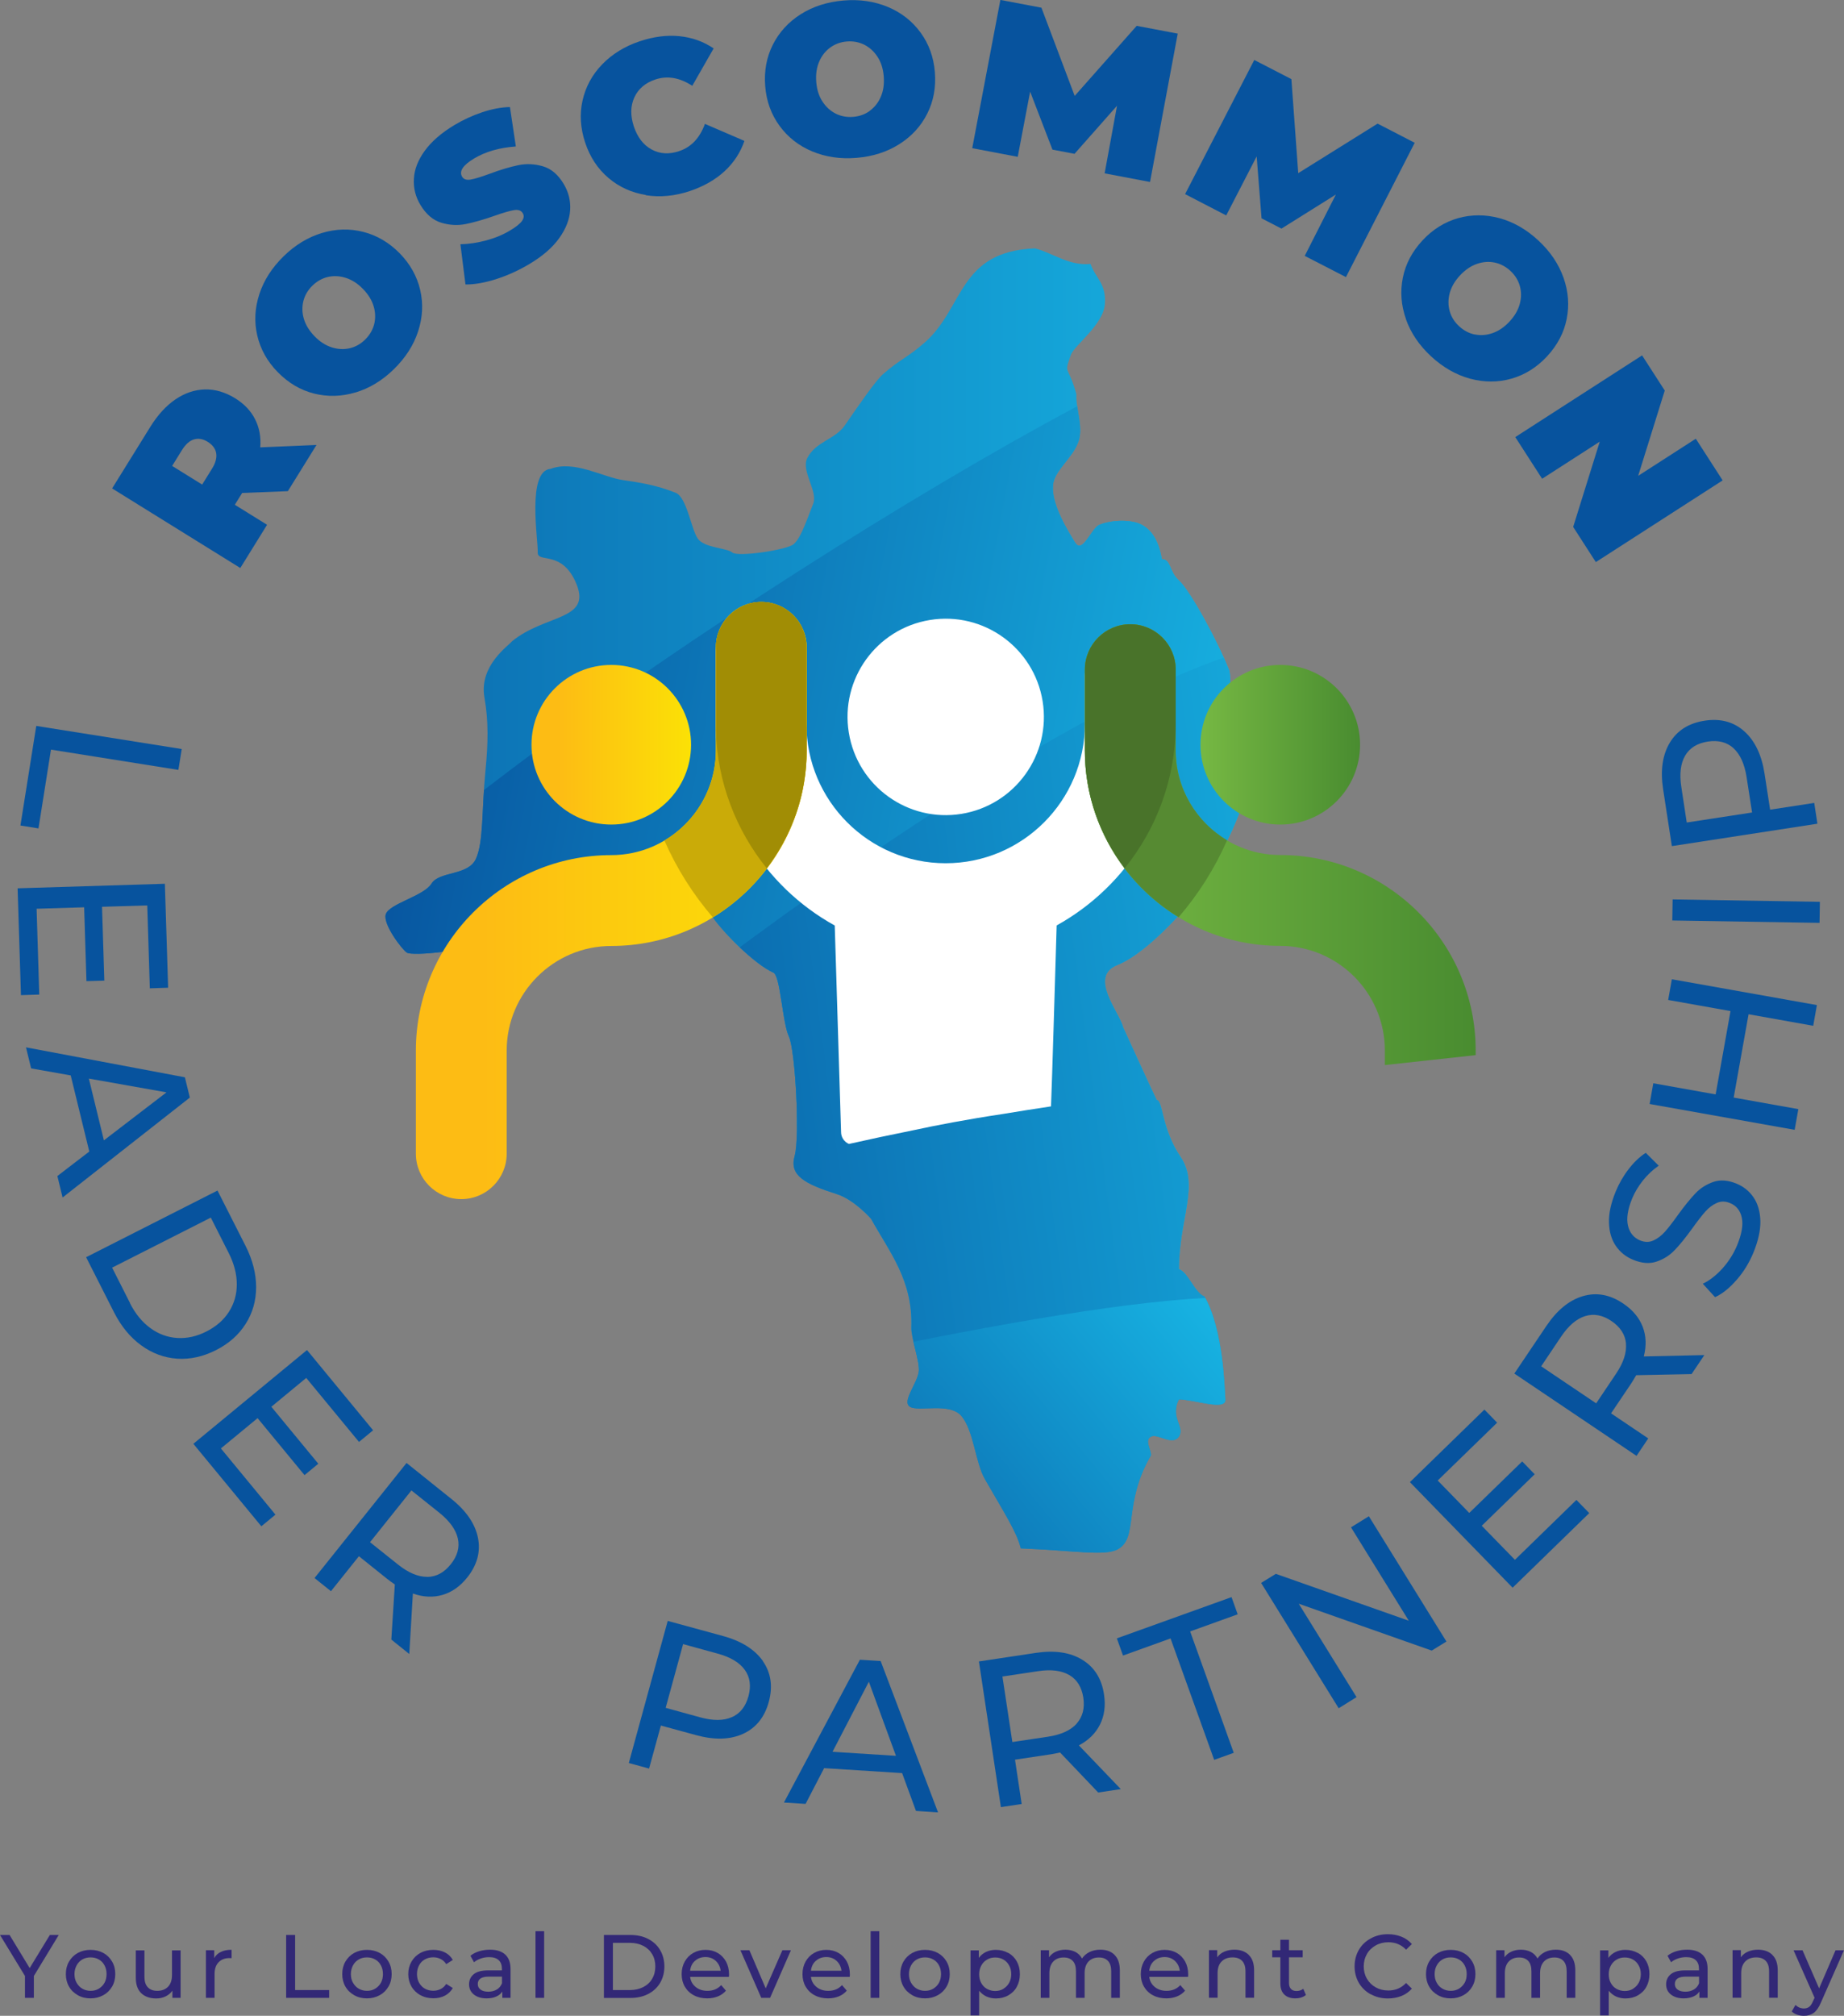
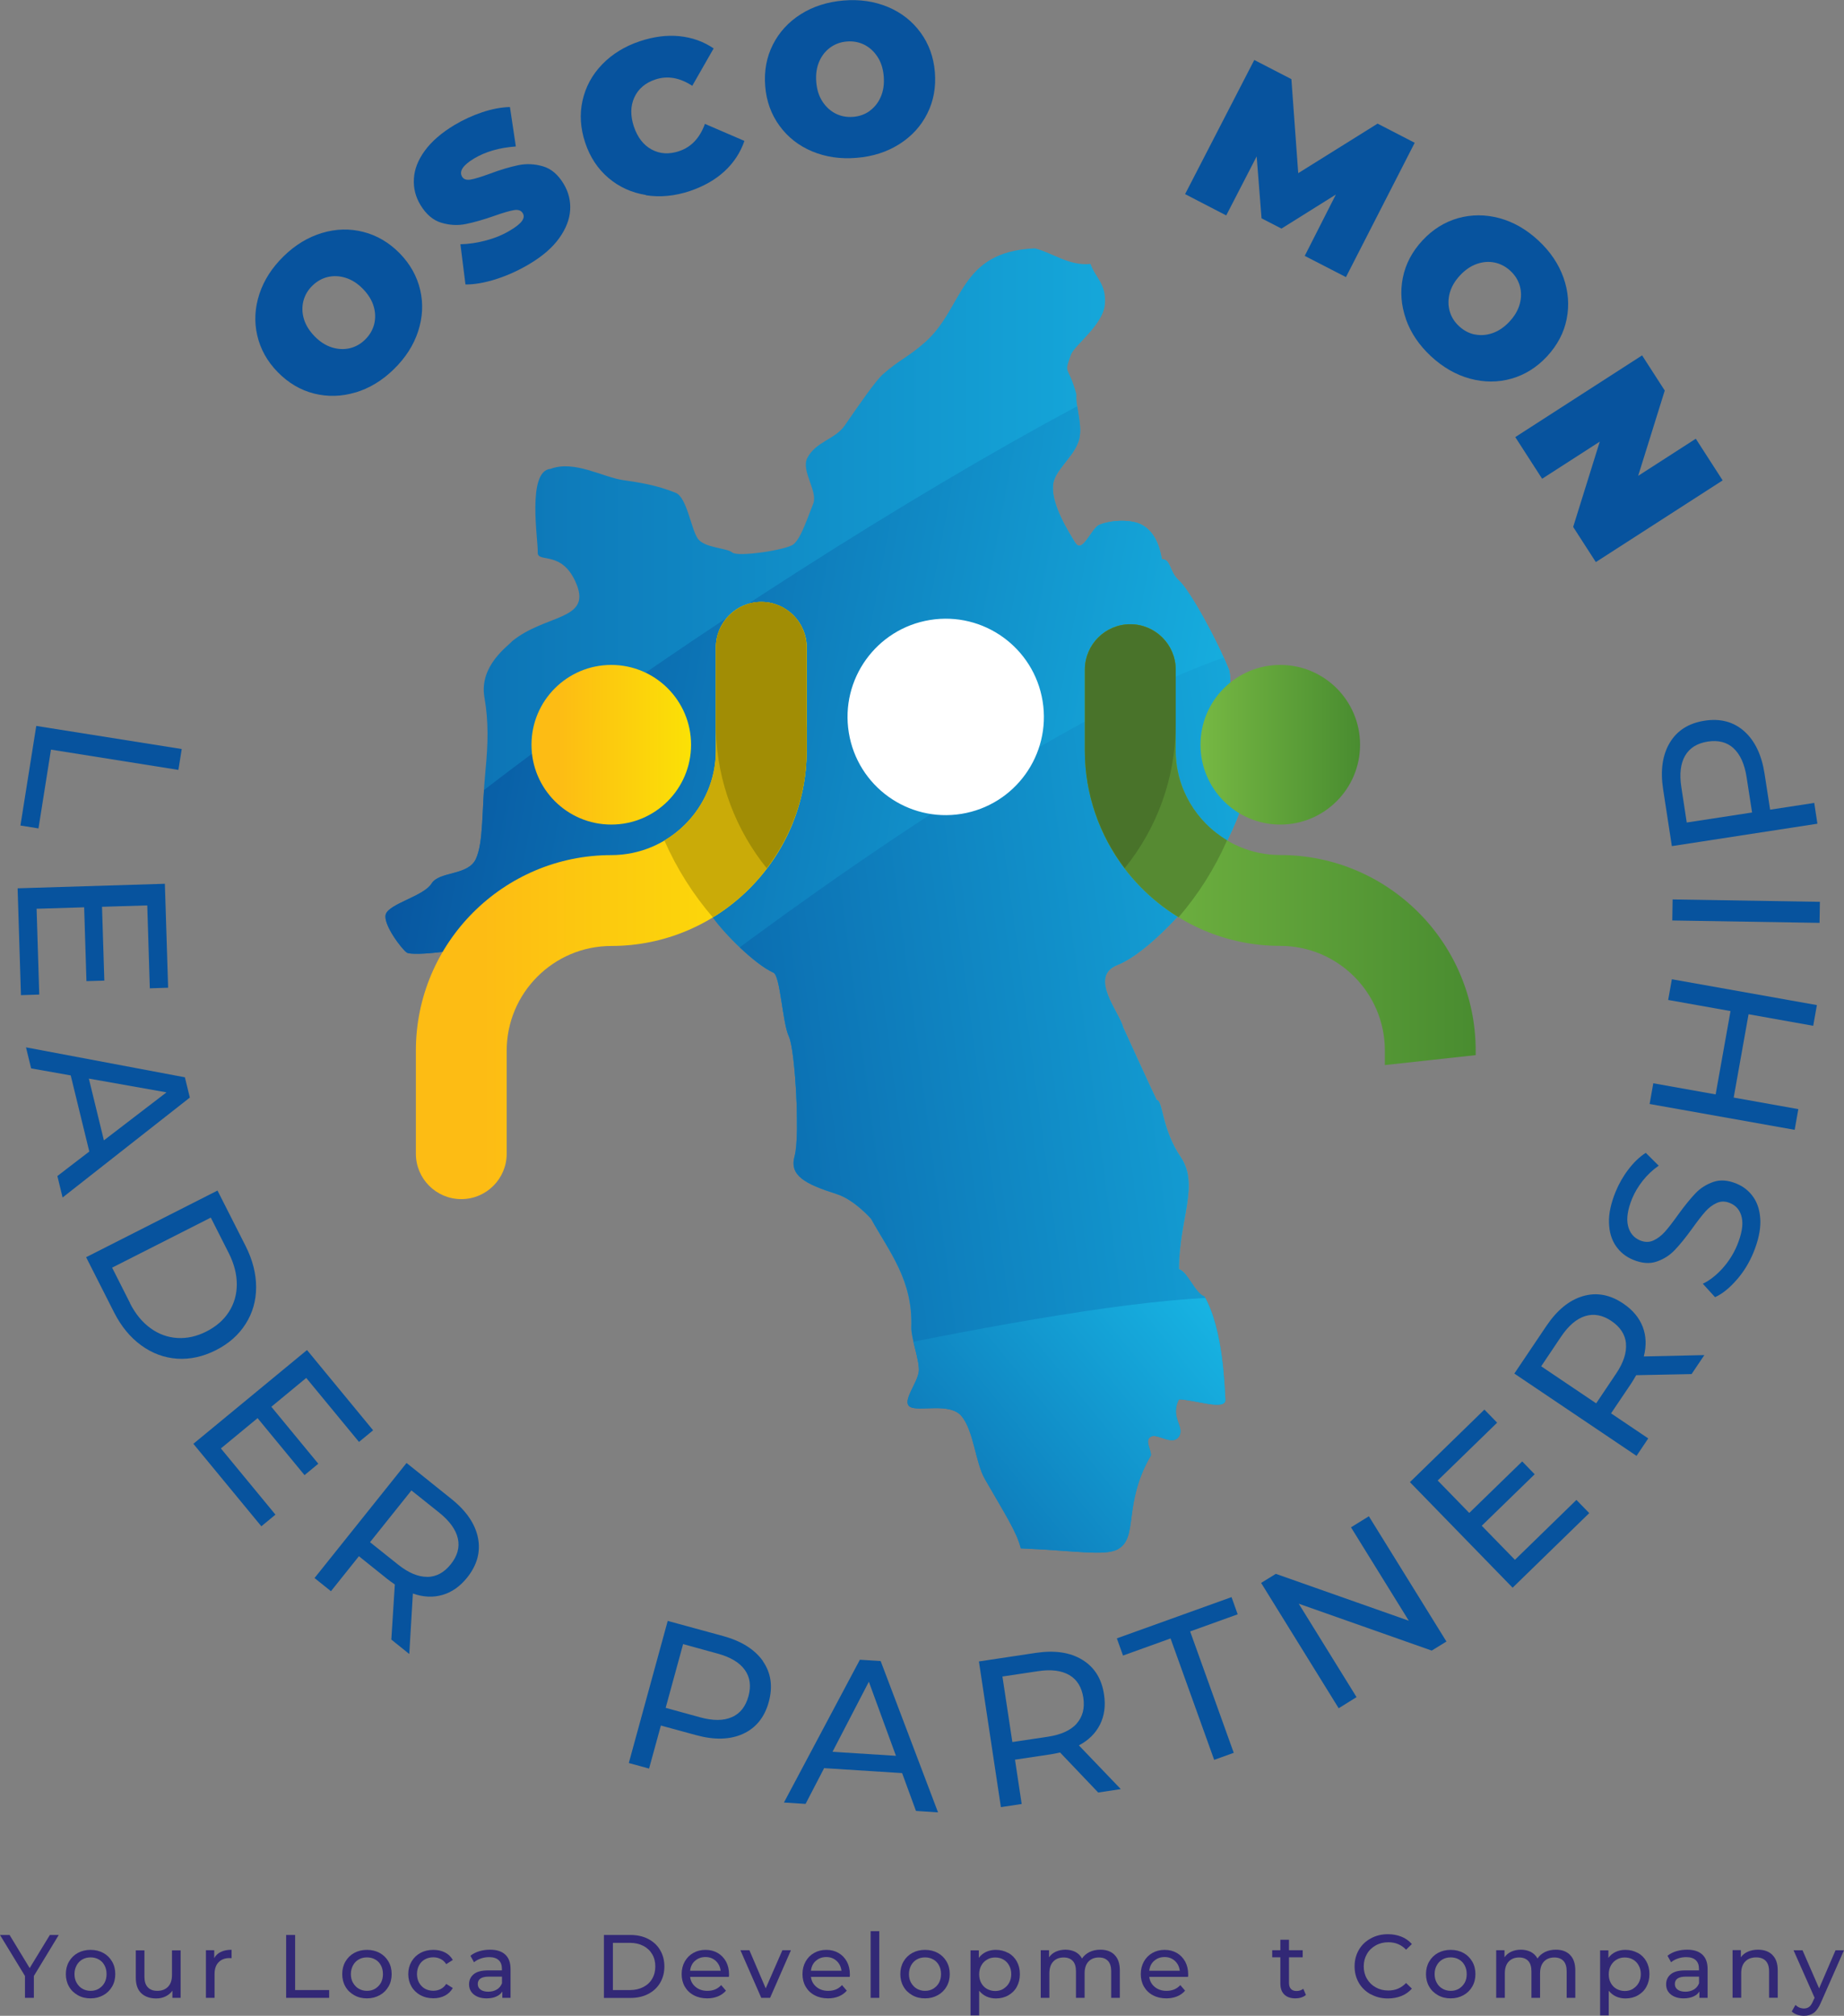
<svg xmlns="http://www.w3.org/2000/svg" xmlns:xlink="http://www.w3.org/1999/xlink" id="a" width="215.63" height="235.62" viewBox="0 0 215.63 235.62">
  <rect x="0" y="0" width="215.63" height="235.62" fill="#808080" stroke="none" />
  <defs>
    <clipPath id="b">
      <path d="m125.76,63.46c.8,1.32,1.9-1.77,2.79-2.12,1.57-.62,3.82-.62,4.97,0,1.15.63,1.98,1.85,2.34,4.02,1.09,0,.83,1.45,2.01,2.5,1.19,1.06,4.37,6.73,5.9,10.59.3,2.58-.19,3.98.11,6.56.19,1.66,2.64,2.92,3.25,4.61.71,1.96-1.25,2.81-2.08,5.07-1.17,3.19-2.88,6.22-4.67,9.16-.84,1.38-5.94,7.44-9.73,8.95-3.42,1.36.29,5.57.68,7.27,0,0,3.76,8.23,3.93,8.51.73,0,.56,3.38,2.8,6.66,2.23,3.28-.2,7.31-.2,13.11,1.09.36,1.9,2.81,2.98,3.17,2.22,3.91,2.35,10.65,2.45,12.05.11,1.4-3.63,0-5.44,0-1.07,2.15.76,3.22,0,4.35-.76,1.13-2.48-.42-3.26,0-.78.42,0,1.45,0,2.18-3.33,5.71-1.41,9.64-3.89,10.99-1.52.82-5.01.15-11.33-.11-.47-1.91-1.86-4.02-4.2-8.1-1.11-1.93-1.3-5.66-2.74-7.37-1.38-1.63-5.02-.46-6.02-1.08-1-.62.93-2.8,1.04-4.2.1-1.2-.92-3.83-.88-5.09.19-5.5-2.55-8.78-4.71-12.68,0,0-1.95-2.23-3.99-2.88-3.8-1.21-5.59-2.19-4.95-4.46s.08-12.4-.67-13.98-.99-7.08-1.8-7.45c-2.2-.99-5.78-4.59-7.11-6.49-.59-.84-13.58-5.44-15.1-4.55-.93.54-1.64,3.61-3.94,5.28-1.48,1.07-4.13.63-6.22,1.64-3.61,1.74-9.91,2.17-10.5,1.78-.59-.38-2.83-3.35-2.47-4.48.4-1.25,4.44-2.12,5.35-3.59.91-1.47,4.28-.9,5.19-2.89s.67-5.67,1.12-10.32c.31-3.15.37-5.77-.12-8.54-.66-3.73,2.83-6.06,3.22-6.57,3.86-3.16,9.23-2.44,7.57-6.62-1.66-4.18-4.63-2.44-4.56-3.79.07-1.35-1.31-9.53,1.51-9.75,2.76-1.04,6.11.97,8.43,1.31,2.04.3,3.91.58,6.19,1.49,1.31.52,1.81,4.25,2.59,5.36.78,1.1,3.39,1.07,4.03,1.62.64.56,6.42-.31,7.17-.97s1.22-1.94,2.3-4.75c.56-1.45-1.47-3.84-.69-5.34.99-1.92,3.25-2.15,4.38-3.8,1.74-2.53,3.61-5.23,4.46-5.98,2.01-1.76,2.89-1.95,4.9-3.72,4.61-4.06,3.9-10.63,12.88-10.99,2.12.55,3.97,2.07,6.49,1.82.58,1.65,1.87,2.3,1.68,4.71s-3.57,4.8-3.97,5.91c-.87,2.46-.35,1.01.64,4.61-.11,1.53.83,3.79.25,5.51-.67,1.97-2.87,3.4-2.99,5.17-.16,2.3,1.8,5.35,2.6,6.68Z" clip-rule="evenodd" fill="none" stroke-width="0" />
    </clipPath>
    <linearGradient id="c" x1="323.39" y1="742.26" x2="439.31" y2="846.55" gradientTransform="translate(-729.56 -261.01) rotate(-41.98)" gradientUnits="userSpaceOnUse">
      <stop offset="0" stop-color="#07539e" />
      <stop offset="1" stop-color="#19beea" />
    </linearGradient>
    <linearGradient id="d" x1="-586.69" y1="778.71" x2="-446.58" y2="822.59" gradientTransform="translate(417.06 -535.32) rotate(-6.61) scale(.77 .74) skewX(.97)" xlink:href="#c" />
    <linearGradient id="e" x1="-575.26" y1="853.97" x2="-423.28" y2="853.97" gradientTransform="translate(417.06 -535.32) rotate(-6.61) scale(.77 .74) skewX(.97)" xlink:href="#c" />
    <linearGradient id="f" x1="61.03" y1="401.3" x2="127.62" y2="366.93" gradientTransform="translate(-57.74 -183.18) rotate(-15.98) scale(.91 1) skewX(-2.41)" xlink:href="#c" />
    <linearGradient id="g" x1="62.15" y1="87.05" x2="80.8" y2="87.05" gradientUnits="userSpaceOnUse">
      <stop offset=".17" stop-color="#fdbc14" />
      <stop offset="1" stop-color="#fbe106" />
    </linearGradient>
    <linearGradient id="h" x1="48.63" y1="105.25" x2="94.33" y2="105.25" xlink:href="#g" />
    <linearGradient id="i" x1="140.38" y1="87.05" x2="159.04" y2="87.05" gradientUnits="userSpaceOnUse">
      <stop offset="0" stop-color="#76b843" />
      <stop offset="1" stop-color="#498c30" />
    </linearGradient>
    <linearGradient id="j" x1="126.86" y1="98.73" x2="172.56" y2="98.73" xlink:href="#i" />
  </defs>
  <g clip-path="url(#b)">
    <path d="m7.3,92.53C17.17,82.25,117.28,13.06,144.12,12.27c40.83-1.2,7.12,59.4-16.88,97.77-24,38.38-.71,25.05-29.97,21.99-29.26-3.05-63.5-15.18-63.5-15.18l-26.47-24.33Z" fill="url(#c)" stroke-width="0" />
    <path d="m39.63,107.22c17.56-19.45,89.84-65.4,107.55-68.96,30.65-6.15,2.53,107.19-10.76,112.57-32.16,13.02-62.95,17.16-80.22,2.9-17.27-14.26-12.11-20.03-12.11-20.03l-4.47-26.48Z" fill="url(#d)" stroke-width="0" />
    <path d="m58.34,133.7c5.12-6.4,83.27-68.69,100.69-57.78,26.5,16.59,13.62,95.4-18.54,108.41-32.16,13.01-34.21,7.92-51.48-6.34-17.27-14.26-30.67-44.29-30.67-44.29Z" fill="url(#e)" stroke-width="0" />
    <path d="m80.8,162.53c8.21-1.99,60.91-14.24,68.91-9.99,12.16,6.47-2.36,20.07-15.08,28.41-12.72,8.34-31.69,18.96-39.82,13.06-8.14-5.9-13.07-22.08-13.07-22.08l-.94-9.39Z" fill="url(#f)" stroke-width="0" />
  </g>
-   <path d="m28.31,57.63l-.85,1.37,3.77,2.34-3.13,5.05-14.99-9.3,4.48-7.22c.86-1.38,1.84-2.45,2.93-3.19,1.09-.74,2.24-1.13,3.44-1.16,1.2-.03,2.37.32,3.52,1.02,1.07.66,1.86,1.49,2.35,2.47.5.98.7,2.08.6,3.28l6.58-.28-3.35,5.4-5.35.21Zm-5.62-6.27c-.52.15-.99.57-1.42,1.26l-1.14,1.84,3.51,2.18,1.14-1.84c.43-.68.59-1.29.5-1.83-.09-.53-.42-.97-.98-1.32-.56-.35-1.09-.44-1.61-.29Z" fill="#07539e" stroke-width="0" />
  <path d="m41.56,45.87c-1.63.49-3.25.53-4.84.13s-3-1.24-4.24-2.5-2.03-2.7-2.4-4.3c-.37-1.6-.28-3.21.25-4.83s1.48-3.09,2.84-4.42c1.36-1.33,2.86-2.23,4.49-2.72,1.63-.49,3.25-.53,4.84-.12,1.59.41,3,1.24,4.24,2.5,1.23,1.26,2.03,2.7,2.4,4.3s.28,3.21-.25,4.83c-.53,1.62-1.48,3.09-2.84,4.42s-2.86,2.23-4.49,2.72Zm2.19-7.96c.17-.67.16-1.37-.05-2.09-.21-.72-.63-1.4-1.25-2.04s-1.29-1.07-2.01-1.3c-.72-.23-1.41-.26-2.09-.11-.68.16-1.28.5-1.81,1.01s-.88,1.11-1.06,1.79c-.17.68-.16,1.37.05,2.09.21.72.63,1.4,1.25,2.04.62.64,1.29,1.07,2.01,1.3.72.23,1.41.26,2.09.11.68-.16,1.28-.49,1.81-1.01.53-.52.88-1.11,1.06-1.79Z" fill="#07539e" stroke-width="0" />
  <path d="m58.04,32.62c-1.36.43-2.56.64-3.61.63l-.59-4.7c.97-.02,1.98-.17,3.02-.45s1.98-.67,2.8-1.17c.71-.42,1.17-.8,1.39-1.12.22-.32.25-.61.08-.89-.19-.32-.53-.44-1.02-.36s-1.25.3-2.27.66c-1.31.46-2.44.78-3.39.97-.95.19-1.9.13-2.86-.16-.96-.29-1.77-.99-2.43-2.08-.57-.95-.83-1.97-.76-3.07.06-1.1.49-2.19,1.28-3.27.79-1.08,1.94-2.08,3.45-2.99,1.04-.62,2.12-1.12,3.26-1.5,1.13-.38,2.21-.58,3.24-.61l.69,4.61c-1.93.14-3.56.61-4.89,1.41-1.31.79-1.77,1.5-1.39,2.13.18.3.51.41.99.33.48-.08,1.22-.31,2.21-.67,1.28-.48,2.4-.81,3.36-1.01s1.92-.15,2.89.13c.96.28,1.78.97,2.43,2.07.57.95.82,1.97.75,3.06-.07,1.09-.5,2.18-1.28,3.27s-1.93,2.09-3.45,3c-1.25.75-2.56,1.35-3.91,1.78Z" fill="#07539e" stroke-width="0" />
  <path d="m75.52,22.79c-1.67-.27-3.12-.93-4.37-1.99-1.25-1.06-2.16-2.44-2.72-4.12-.56-1.69-.67-3.33-.31-4.93.36-1.6,1.12-3.01,2.29-4.22,1.17-1.21,2.64-2.12,4.41-2.71,1.62-.54,3.17-.74,4.64-.59s2.8.62,3.99,1.43l-2.5,4.37c-1.47-.96-2.91-1.21-4.31-.74-1.18.39-2,1.09-2.46,2.09-.46,1-.48,2.13-.06,3.41.43,1.27,1.12,2.17,2.09,2.69.97.52,2.04.58,3.22.18,1.4-.47,2.4-1.53,3-3.18l4.62,1.99c-.47,1.36-1.24,2.54-2.32,3.54-1.08,1-2.44,1.77-4.06,2.32-1.77.59-3.49.75-5.15.49Z" fill="#07539e" stroke-width="0" />
  <path d="m94.96,17.69c-1.57-.66-2.84-1.66-3.81-2.99-.97-1.33-1.53-2.87-1.67-4.63-.14-1.76.15-3.37.89-4.84.74-1.47,1.83-2.66,3.27-3.57,1.44-.91,3.11-1.44,5-1.6s3.62.1,5.2.76c1.57.66,2.84,1.66,3.81,2.99.97,1.33,1.53,2.87,1.67,4.63.14,1.76-.15,3.37-.89,4.84-.74,1.47-1.83,2.66-3.27,3.57-1.44.91-3.11,1.45-5,1.6-1.89.16-3.62-.1-5.2-.76Zm6.75-4.74c.56-.41,1-.96,1.29-1.65.3-.69.41-1.48.34-2.37-.07-.89-.31-1.65-.72-2.28-.41-.63-.92-1.1-1.55-1.42-.62-.31-1.3-.44-2.04-.38s-1.39.3-1.95.71c-.56.41-1,.96-1.29,1.65-.3.69-.41,1.48-.34,2.37s.31,1.65.72,2.28c.41.63.92,1.1,1.55,1.42.62.31,1.3.44,2.04.38.74-.06,1.39-.29,1.95-.7Z" fill="#07539e" stroke-width="0" />
-   <path d="m129.17,20.27l1.45-7.91-4.97,5.62-2.58-.49-2.61-6.78-1.45,7.62-5.32-1.01,3.29-17.33,4.8.91,3.89,10.31,7.25-8.19,4.8.91-3.24,17.34-5.32-1.01Z" fill="#07539e" stroke-width="0" />
  <path d="m152.57,29.91l3.64-7.17-6.36,3.98-2.33-1.2-.57-7.24-3.56,6.9-4.81-2.49,8.09-15.68,4.34,2.24.8,10.99,9.28-5.79,4.34,2.24-8.04,15.7-4.82-2.48Z" fill="#07539e" stroke-width="0" />
  <path d="m164.41,37.3c-.57-1.61-.69-3.22-.37-4.83s1.09-3.06,2.29-4.36c1.2-1.29,2.59-2.16,4.17-2.61,1.58-.44,3.2-.44,4.84,0,1.65.45,3.16,1.32,4.55,2.61,1.39,1.29,2.37,2.74,2.94,4.35.57,1.61.69,3.22.37,4.83s-1.09,3.06-2.29,4.36c-1.2,1.29-2.59,2.16-4.17,2.61-1.58.45-3.2.44-4.84,0-1.65-.45-3.16-1.32-4.56-2.61-1.39-1.29-2.37-2.74-2.94-4.35Zm8.05,1.79c.68.14,1.38.09,2.09-.16.71-.25,1.37-.7,1.97-1.35.61-.65,1-1.34,1.2-2.07.19-.73.19-1.42,0-2.09-.19-.67-.56-1.26-1.1-1.76-.54-.5-1.16-.83-1.84-.97-.68-.14-1.38-.09-2.09.16-.71.25-1.37.7-1.97,1.35-.61.65-1,1.34-1.2,2.07-.19.73-.19,1.42,0,2.1s.56,1.26,1.1,1.76,1.15.83,1.84.97Z" fill="#07539e" stroke-width="0" />
  <path d="m201.44,56.15l-14.83,9.55-2.65-4.11,3.11-9.97-6.74,4.34-3.14-4.87,14.83-9.55,2.65,4.11-3.11,9.97,6.74-4.34,3.14,4.87Z" fill="#07539e" stroke-width="0" />
  <path d="m21.25,87.56l-.39,2.43-14.9-2.37-1.46,9.21-2.11-.34,1.85-11.64,17.01,2.7Z" fill="#07539e" stroke-width="0" />
  <path d="m4.59,116.25l-2.14.07-.39-12.49,17.22-.53.38,12.15-2.14.07-.3-9.69-5.29.16.27,8.63-2.09.06-.27-8.63-5.56.17.31,10.03Z" fill="#07539e" stroke-width="0" />
  <path d="m10.44,134.59l-2.17-8.89-4.63-.82-.6-2.46,18.58,3.5.58,2.37-14.88,11.68-.61-2.51,3.73-2.86Zm1.71-1.3l7.32-5.61-9.08-1.61,1.76,7.22Z" fill="#07539e" stroke-width="0" />
  <path d="m25.44,139.17l3.28,6.47c.82,1.62,1.23,3.23,1.23,4.81,0,1.58-.41,3.02-1.23,4.3-.81,1.28-1.97,2.31-3.48,3.07-1.51.76-3.02,1.09-4.53.99-1.52-.11-2.91-.62-4.2-1.56s-2.33-2.21-3.16-3.83l-3.28-6.47,15.36-7.79Zm-10.24,13.16c.63,1.24,1.43,2.21,2.39,2.91s2.01,1.08,3.14,1.15c1.13.07,2.27-.18,3.41-.76,1.14-.58,2.02-1.34,2.63-2.3.61-.95.92-2.02.92-3.21s-.31-2.4-.94-3.65l-2.1-4.15-11.54,5.85,2.1,4.15Z" fill="#07539e" stroke-width="0" />
  <path d="m32.21,177.04l-1.65,1.36-7.95-9.64,13.29-10.96,7.73,9.38-1.65,1.36-6.17-7.48-4.08,3.37,5.49,6.66-1.61,1.33-5.49-6.66-4.29,3.54,6.39,7.75Z" fill="#07539e" stroke-width="0" />
  <path d="m45.76,191.65l.41-6.45c-.38-.26-.67-.47-.88-.64l-3.32-2.66-3.27,4.09-1.92-1.54,10.76-13.45,5.24,4.2c1.74,1.39,2.78,2.91,3.11,4.54.33,1.63-.09,3.18-1.25,4.64-.83,1.04-1.79,1.72-2.89,2.04-1.1.32-2.25.27-3.47-.16l-.42,7.07-2.09-1.68Zm4.19-7.33c1.06-.01,1.98-.5,2.76-1.48.78-.97,1.06-1.98.83-3.01-.23-1.03-.95-2.03-2.16-3.01l-3.27-2.61-4.84,6.05,3.27,2.61c1.22.97,2.35,1.45,3.42,1.44Z" fill="#07539e" stroke-width="0" />
  <path d="m89.21,194.17c.95,1.37,1.18,2.95.69,4.75-.49,1.8-1.5,3.05-3.01,3.74-1.52.69-3.35.74-5.5.15l-4.11-1.12-1.38,5.03-2.37-.65,4.55-16.61,6.48,1.77c2.15.59,3.7,1.57,4.66,2.93Zm-3.63,6.54c.97-.42,1.61-1.24,1.94-2.44.33-1.2.19-2.23-.43-3.09-.62-.86-1.67-1.49-3.18-1.9l-4.03-1.11-2.04,7.45,4.03,1.11c1.5.41,2.74.41,3.7-.02Z" fill="#07539e" stroke-width="0" />
  <path d="m105.5,207.25l-9.13-.58-2.17,4.18-2.53-.16,8.88-16.69,2.43.15,6.71,17.69-2.58-.17-1.62-4.42Zm-.73-2.02l-3.17-8.66-4.25,8.19,7.42.47Z" fill="#07539e" stroke-width="0" />
  <path d="m128.42,209.52l-4.46-4.68c-.45.1-.8.17-1.06.21l-4.21.63.78,5.18-2.43.37-2.57-17.03,6.64-1c2.21-.33,4.02-.07,5.44.8,1.42.86,2.28,2.22,2.55,4.07.2,1.31.04,2.48-.47,3.5-.51,1.02-1.33,1.84-2.47,2.44l4.9,5.11-2.65.4Zm-2.53-8.05c.71-.79.97-1.8.79-3.03-.19-1.23-.73-2.12-1.64-2.65-.91-.53-2.14-.69-3.68-.45l-4.14.62,1.16,7.66,4.14-.62c1.54-.23,2.67-.74,3.38-1.53Z" fill="#07539e" stroke-width="0" />
  <path d="m136.88,191.51l-5.56,2-.72-2.01,13.41-4.82.72,2.01-5.56,2,5.1,14.19-2.29.82-5.1-14.19Z" fill="#07539e" stroke-width="0" />
  <path d="m160.07,177.23l9.07,14.64-1.72,1.06-15.55-5.48,6.76,10.92-2.09,1.3-9.07-14.65,1.72-1.06,15.55,5.48-6.76-10.92,2.09-1.29Z" fill="#07539e" stroke-width="0" />
  <path d="m184.35,175.33l1.49,1.53-8.96,8.72-12.01-12.34,8.71-8.48,1.49,1.53-6.95,6.76,3.69,3.79,6.19-6.02,1.46,1.5-6.19,6.02,3.88,3.98,7.19-7Z" fill="#07539e" stroke-width="0" />
  <path d="m197.79,160.61l-6.46.13c-.23.4-.42.71-.56.93l-2.38,3.53,4.35,2.93-1.37,2.04-14.29-9.62,3.75-5.57c1.25-1.85,2.67-3.01,4.27-3.48,1.6-.47,3.17-.18,4.72.87,1.1.74,1.86,1.65,2.27,2.71.41,1.07.45,2.22.13,3.47l7.08-.16-1.5,2.23Zm-7.65-3.57c-.1-1.06-.67-1.93-1.7-2.63s-2.06-.89-3.07-.58c-1.01.31-1.95,1.11-2.82,2.4l-2.33,3.47,6.43,4.33,2.33-3.47c.87-1.29,1.25-2.47,1.15-3.52Z" fill="#07539e" stroke-width="0" />
  <path d="m203.08,149.59c-.83.96-1.67,1.64-2.53,2.03l-1.43-1.57c.8-.38,1.56-.98,2.29-1.78.73-.81,1.3-1.71,1.72-2.71.54-1.32.73-2.4.55-3.23-.18-.84-.64-1.41-1.38-1.71-.55-.23-1.06-.23-1.55-.01s-.93.55-1.33,1c-.4.45-.91,1.1-1.53,1.97-.78,1.08-1.47,1.93-2.06,2.54-.59.62-1.29,1.06-2.11,1.34-.81.28-1.73.21-2.75-.21-.85-.35-1.52-.89-2.02-1.62-.5-.73-.77-1.63-.8-2.71-.04-1.08.23-2.29.78-3.64.39-.94.89-1.82,1.51-2.62.62-.81,1.29-1.45,2.01-1.91l1.51,1.5c-.7.49-1.32,1.07-1.85,1.74s-.95,1.37-1.25,2.09c-.53,1.29-.69,2.35-.49,3.19.2.84.68,1.41,1.42,1.72.55.22,1.06.23,1.56,0s.94-.57,1.35-1.03.91-1.11,1.51-1.95c.78-1.08,1.47-1.92,2.05-2.53s1.29-1.05,2.09-1.33c.81-.28,1.71-.21,2.71.2.83.34,1.5.88,2,1.62.5.74.76,1.65.79,2.75.02,1.09-.25,2.31-.8,3.66-.49,1.2-1.15,2.28-1.99,3.24Z" fill="#07539e" stroke-width="0" />
  <path d="m195.5,114.46l16.96,3.02-.43,2.42-7.56-1.35-1.74,9.74,7.56,1.35-.43,2.42-16.96-3.02.43-2.42,7.29,1.3,1.74-9.74-7.29-1.3.43-2.42Z" fill="#07539e" stroke-width="0" />
  <path d="m195.55,107.59l.04-2.46,17.22.28-.04,2.46-17.22-.28Z" fill="#07539e" stroke-width="0" />
  <path d="m195.26,86.81c.86-1.43,2.21-2.28,4.06-2.57s3.4.13,4.64,1.23,2.04,2.76,2.38,4.96l.65,4.21,5.16-.79.37,2.43-17.02,2.62-1.02-6.64c-.34-2.2-.08-4.02.78-5.45Zm7.46.65c-.78-.71-1.79-.97-3.02-.78-1.23.19-2.12.74-2.65,1.65-.53.91-.68,2.14-.44,3.68l.63,4.13,7.64-1.17-.64-4.13c-.24-1.54-.75-2.67-1.53-3.38Z" fill="#07539e" stroke-width="0" />
  <path d="m3.96,230.98v2.54h-1.04v-2.56l-2.92-4.79h1.12l2.35,3.87,2.36-3.87h1.04l-2.92,4.81Z" fill="#322876" stroke-width="0" />
  <path d="m9.1,233.21c-.44-.25-.79-.58-1.03-1.01-.25-.43-.37-.92-.37-1.46s.12-1.03.37-1.46c.25-.43.59-.77,1.03-1.01.44-.24.94-.36,1.49-.36s1.05.12,1.49.36c.44.24.78.58,1.03,1.01s.37.92.37,1.46-.12,1.03-.37,1.46c-.25.43-.59.77-1.03,1.01s-.93.37-1.49.37-1.05-.12-1.49-.37Zm2.45-.76c.28-.17.51-.4.67-.69s.24-.64.24-1.02-.08-.73-.24-1.02c-.16-.3-.38-.53-.67-.69-.28-.16-.6-.24-.96-.24s-.68.08-.96.24c-.28.16-.51.39-.67.69-.16.3-.25.64-.25,1.02s.08.73.25,1.02.39.53.67.69c.28.16.6.25.96.25s.68-.08.96-.25Z" fill="#322876" stroke-width="0" />
  <path d="m21.12,227.95v5.57h-.96v-.84c-.2.29-.47.51-.8.67-.33.16-.69.24-1.09.24-.74,0-1.33-.21-1.75-.61-.43-.41-.64-1.01-.64-1.81v-3.2h1.01v3.09c0,.54.13.95.39,1.22.26.28.63.42,1.11.42.53,0,.95-.16,1.26-.48.31-.32.46-.78.46-1.37v-2.88h1.01Z" fill="#322876" stroke-width="0" />
  <path d="m25.83,228.15c.34-.17.76-.25,1.25-.25v.98c-.06,0-.13-.01-.23-.01-.55,0-.97.16-1.29.49s-.47.79-.47,1.39v2.77h-1.01v-5.57h.97v.93c.17-.32.43-.57.78-.73Z" fill="#322876" stroke-width="0" />
  <path d="m33.46,226.17h1.05v6.44h3.98v.91h-5.03v-7.35Z" fill="#322876" stroke-width="0" />
  <path d="m41.42,233.21c-.44-.25-.79-.58-1.03-1.01-.25-.43-.37-.92-.37-1.46s.12-1.03.37-1.46c.25-.43.59-.77,1.03-1.01.44-.24.94-.36,1.49-.36s1.05.12,1.49.36c.44.24.78.58,1.03,1.01s.37.92.37,1.46-.12,1.03-.37,1.46c-.25.43-.59.77-1.03,1.01s-.93.37-1.49.37-1.05-.12-1.49-.37Zm2.45-.76c.28-.17.51-.4.67-.69s.24-.64.24-1.02-.08-.73-.24-1.02c-.16-.3-.38-.53-.67-.69-.28-.16-.6-.24-.96-.24s-.68.08-.96.24c-.28.16-.51.39-.67.69-.16.3-.25.64-.25,1.02s.08.73.25,1.02.39.53.67.69c.28.16.6.25.96.25s.68-.08.96-.25Z" fill="#322876" stroke-width="0" />
  <path d="m49.16,233.21c-.44-.25-.79-.58-1.04-1.01-.25-.43-.38-.92-.38-1.46s.13-1.03.38-1.46.6-.77,1.04-1.01c.44-.24.95-.36,1.52-.36.5,0,.95.1,1.35.3.4.2.7.5.92.88l-.77.49c-.17-.27-.39-.47-.65-.6s-.55-.2-.86-.2c-.36,0-.69.08-.98.24s-.52.39-.68.69c-.16.3-.25.64-.25,1.02s.08.74.25,1.03.39.53.68.69.62.24.98.24c.31,0,.6-.07.86-.2s.48-.33.65-.6l.77.48c-.22.38-.52.68-.92.89-.4.21-.85.31-1.35.31-.57,0-1.07-.12-1.52-.37Z" fill="#322876" stroke-width="0" />
  <path d="m59.09,228.47c.41.38.61.94.61,1.69v3.36h-.96v-.74c-.17.26-.41.46-.72.59-.31.14-.68.21-1.11.21-.62,0-1.12-.15-1.5-.45-.37-.3-.56-.7-.56-1.19s.18-.88.54-1.18c.36-.3.92-.45,1.7-.45h1.6v-.2c0-.43-.13-.77-.38-1-.25-.23-.62-.35-1.11-.35-.33,0-.65.05-.97.16s-.58.25-.8.44l-.42-.76c.29-.23.63-.41,1.03-.53s.82-.18,1.27-.18c.77,0,1.36.19,1.77.57Zm-1,4.08c.28-.17.48-.41.61-.73v-.78h-1.55c-.85,0-1.28.29-1.28.86,0,.28.11.5.33.66.22.16.52.24.9.24s.72-.09,1-.26Z" fill="#322876" stroke-width="0" />
-   <path d="m62.62,225.73h1.01v7.79h-1.01v-7.79Z" fill="#322876" stroke-width="0" />
  <path d="m70.62,226.17h3.1c.78,0,1.47.15,2.07.46.6.31,1.07.74,1.4,1.3.33.56.5,1.2.5,1.92s-.17,1.36-.5,1.92c-.33.56-.8.99-1.4,1.3s-1.29.46-2.07.46h-3.1v-7.35Zm3.03,6.44c.59,0,1.12-.12,1.57-.35.45-.23.8-.55,1.04-.97.25-.42.37-.9.37-1.44s-.12-1.03-.37-1.44c-.25-.42-.59-.74-1.04-.97-.45-.23-.97-.35-1.57-.35h-1.98v5.52h1.98Z" fill="#322876" stroke-width="0" />
  <path d="m85.21,231.07h-4.51c.06.49.28.88.65,1.18.37.3.82.45,1.37.45.67,0,1.2-.22,1.61-.67l.56.65c-.25.29-.57.52-.94.67-.38.15-.79.23-1.25.23-.59,0-1.11-.12-1.56-.36-.46-.24-.81-.58-1.06-1.01-.25-.43-.37-.92-.37-1.47s.12-1.03.36-1.46c.24-.43.57-.77,1-1.01.42-.24.9-.36,1.43-.36s1.01.12,1.42.36c.42.24.74.58.98,1.01.23.43.35.93.35,1.49,0,.08,0,.18-.02.3Zm-3.94-1.88c-.33.29-.52.68-.57,1.16h3.57c-.06-.47-.25-.85-.57-1.15-.33-.3-.73-.45-1.21-.45s-.89.15-1.21.44Z" fill="#322876" stroke-width="0" />
  <path d="m92.49,227.95l-2.44,5.57h-1.03l-2.44-5.57h1.05l1.91,4.46,1.95-4.46h.99Z" fill="#322876" stroke-width="0" />
  <path d="m99.34,231.07h-4.51c.06.49.28.88.65,1.18.37.3.82.45,1.37.45.67,0,1.2-.22,1.61-.67l.56.65c-.25.29-.57.52-.94.67-.38.15-.79.23-1.25.23-.59,0-1.11-.12-1.56-.36-.46-.24-.81-.58-1.06-1.01-.25-.43-.37-.92-.37-1.47s.12-1.03.36-1.46c.24-.43.57-.77,1-1.01.42-.24.9-.36,1.43-.36s1.01.12,1.42.36c.42.24.74.58.98,1.01.23.43.35.93.35,1.49,0,.08,0,.18-.02.3Zm-3.94-1.88c-.33.29-.52.68-.57,1.16h3.57c-.06-.47-.25-.85-.57-1.15-.33-.3-.73-.45-1.21-.45s-.89.15-1.21.44Z" fill="#322876" stroke-width="0" />
  <path d="m101.81,225.73h1.01v7.79h-1.01v-7.79Z" fill="#322876" stroke-width="0" />
  <path d="m106.68,233.21c-.44-.25-.79-.58-1.03-1.01-.25-.43-.37-.92-.37-1.46s.12-1.03.37-1.46c.25-.43.59-.77,1.03-1.01.44-.24.94-.36,1.49-.36s1.05.12,1.49.36c.44.24.78.58,1.03,1.01.25.43.37.92.37,1.46s-.12,1.03-.37,1.46c-.25.43-.59.77-1.03,1.01s-.93.37-1.49.37-1.05-.12-1.49-.37Zm2.45-.76c.28-.17.51-.4.67-.69s.24-.64.24-1.02-.08-.73-.24-1.02c-.16-.3-.38-.53-.67-.69s-.6-.24-.96-.24-.68.08-.96.24c-.28.16-.51.39-.67.69-.16.3-.25.64-.25,1.02s.08.73.25,1.02.39.53.67.69c.28.16.6.25.96.25s.68-.08.96-.25Z" fill="#322876" stroke-width="0" />
  <path d="m117.9,228.26c.43.24.76.57,1,1s.36.92.36,1.48-.12,1.05-.36,1.49-.58.76-1,1-.91.36-1.45.36c-.4,0-.76-.08-1.1-.23-.33-.15-.61-.38-.85-.67v2.88h-1.01v-7.6h.97v.88c.22-.31.51-.54.85-.7.34-.16.72-.24,1.13-.24.54,0,1.02.12,1.45.36Zm-.57,4.2c.28-.17.51-.4.67-.69.17-.3.25-.64.25-1.02s-.08-.73-.25-1.02c-.16-.3-.39-.53-.67-.69-.28-.16-.6-.24-.96-.24s-.67.08-.95.25c-.28.16-.51.39-.67.69-.16.29-.25.63-.25,1.02s.08.73.24,1.02.38.53.67.69c.29.16.61.25.96.25s.68-.08.96-.25Z" fill="#322876" stroke-width="0" />
  <path d="m130.34,228.51c.41.41.61,1.01.61,1.81v3.2h-1.01v-3.09c0-.54-.12-.95-.37-1.22-.25-.27-.6-.41-1.07-.41-.51,0-.92.16-1.22.48-.3.32-.45.78-.45,1.37v2.87h-1.01v-3.09c0-.54-.12-.95-.37-1.22-.25-.27-.6-.41-1.07-.41-.51,0-.92.16-1.22.48-.3.32-.45.78-.45,1.37v2.87h-1.01v-5.57h.97v.83c.2-.29.47-.51.8-.66.33-.15.7-.23,1.12-.23s.82.09,1.16.26c.34.18.59.43.78.77.21-.32.5-.57.88-.76.38-.18.8-.27,1.27-.27.7,0,1.25.2,1.66.61Z" fill="#322876" stroke-width="0" />
  <path d="m138.9,231.07h-4.51c.06.49.28.88.65,1.18.37.3.82.45,1.37.45.67,0,1.2-.22,1.61-.67l.56.65c-.25.29-.57.52-.94.67-.38.15-.79.23-1.25.23-.59,0-1.11-.12-1.56-.36-.46-.24-.81-.58-1.06-1.01-.25-.43-.37-.92-.37-1.47s.12-1.03.36-1.46c.24-.43.57-.77,1-1.01.42-.24.9-.36,1.43-.36s1.01.12,1.42.36c.42.24.74.58.98,1.01.23.43.35.93.35,1.49,0,.08,0,.18-.02.3Zm-3.94-1.88c-.33.29-.52.68-.57,1.16h3.57c-.06-.47-.25-.85-.57-1.15-.33-.3-.73-.45-1.21-.45s-.89.15-1.21.44Z" fill="#322876" stroke-width="0" />
-   <path d="m146.03,228.51c.42.41.62,1.01.62,1.8v3.2h-1.01v-3.09c0-.54-.13-.95-.39-1.22-.26-.27-.63-.41-1.11-.41-.55,0-.98.16-1.29.48-.32.32-.47.78-.47,1.37v2.87h-1.01v-5.57h.97v.84c.2-.29.48-.51.82-.66.35-.15.74-.23,1.18-.23.71,0,1.27.2,1.69.61Z" fill="#322876" stroke-width="0" />
  <path d="m152.7,233.19c-.15.13-.33.22-.55.29s-.44.1-.67.1c-.56,0-.99-.15-1.3-.45-.31-.3-.46-.73-.46-1.29v-3.06h-.95v-.83h.95v-1.22h1.01v1.22h1.6v.83h-1.6v3.01c0,.3.08.53.23.69s.37.24.65.24c.31,0,.57-.09.79-.26l.31.72Z" fill="#322876" stroke-width="0" />
  <path d="m160.29,233.11c-.59-.33-1.06-.77-1.39-1.34s-.5-1.21-.5-1.93.17-1.36.5-1.93.8-1.02,1.4-1.34c.59-.33,1.26-.49,2-.49.57,0,1.1.1,1.58.29.48.19.88.48,1.22.86l-.68.66c-.55-.58-1.24-.87-2.07-.87-.55,0-1.04.12-1.48.37-.44.25-.79.58-1.03,1.01-.25.43-.37.91-.37,1.44s.12,1.01.37,1.44c.25.43.59.77,1.03,1.01.44.25.93.37,1.48.37.82,0,1.51-.29,2.07-.88l.68.66c-.34.38-.74.67-1.22.86s-1.01.29-1.58.29c-.74,0-1.4-.16-1.99-.49Z" fill="#322876" stroke-width="0" />
  <path d="m168.15,233.21c-.44-.25-.79-.58-1.03-1.01-.25-.43-.37-.92-.37-1.46s.12-1.03.37-1.46.59-.77,1.03-1.01c.44-.24.94-.36,1.49-.36s1.05.12,1.49.36c.44.24.78.58,1.03,1.01.25.43.37.92.37,1.46s-.12,1.03-.37,1.46c-.25.43-.59.77-1.03,1.01s-.93.37-1.49.37-1.05-.12-1.49-.37Zm2.45-.76c.28-.17.5-.4.67-.69s.24-.64.24-1.02-.08-.73-.24-1.02c-.16-.3-.38-.53-.67-.69-.28-.16-.6-.24-.96-.24s-.68.08-.96.24-.51.39-.67.69c-.17.3-.25.64-.25,1.02s.08.73.25,1.02c.16.3.39.53.67.69.28.16.6.25.96.25s.68-.08.96-.25Z" fill="#322876" stroke-width="0" />
  <path d="m183.6,228.51c.41.41.61,1.01.61,1.81v3.2h-1.01v-3.09c0-.54-.12-.95-.37-1.22-.25-.27-.6-.41-1.07-.41-.51,0-.92.16-1.22.48-.3.32-.45.78-.45,1.37v2.87h-1.01v-3.09c0-.54-.12-.95-.37-1.22-.25-.27-.6-.41-1.07-.41-.51,0-.92.16-1.22.48-.3.32-.45.78-.45,1.37v2.87h-1.01v-5.57h.97v.83c.2-.29.47-.51.8-.66.33-.15.7-.23,1.12-.23s.82.09,1.16.26c.34.18.59.43.78.77.21-.32.5-.57.88-.76.38-.18.8-.27,1.27-.27.7,0,1.25.2,1.66.61Z" fill="#322876" stroke-width="0" />
  <path d="m191.52,228.26c.43.24.76.57,1,1s.36.92.36,1.48-.12,1.05-.36,1.49-.58.76-1,1-.91.36-1.45.36c-.4,0-.76-.08-1.1-.23-.33-.15-.61-.38-.85-.67v2.88h-1.01v-7.6h.97v.88c.22-.31.51-.54.85-.7.34-.16.72-.24,1.13-.24.54,0,1.02.12,1.45.36Zm-.57,4.2c.28-.17.51-.4.67-.69.17-.3.25-.64.25-1.02s-.08-.73-.25-1.02c-.16-.3-.39-.53-.67-.69-.28-.16-.6-.24-.96-.24s-.67.08-.95.25c-.28.16-.51.39-.67.69-.16.29-.25.63-.25,1.02s.08.73.24,1.02.38.53.67.69c.29.16.61.25.96.25s.68-.08.96-.25Z" fill="#322876" stroke-width="0" />
  <path d="m199.07,228.47c.41.38.61.94.61,1.69v3.36h-.96v-.74c-.17.26-.41.46-.72.59s-.68.21-1.11.21c-.62,0-1.12-.15-1.5-.45-.38-.3-.56-.7-.56-1.19s.18-.88.54-1.18c.36-.3.92-.45,1.7-.45h1.6v-.2c0-.43-.13-.77-.38-1-.25-.23-.62-.35-1.11-.35-.33,0-.65.05-.97.16-.32.11-.58.25-.8.44l-.42-.76c.29-.23.63-.41,1.03-.53.4-.12.82-.18,1.27-.18.77,0,1.36.19,1.77.57Zm-1,4.08c.28-.17.48-.41.61-.73v-.78h-1.55c-.85,0-1.28.29-1.28.86,0,.28.11.5.33.66s.52.24.9.24.72-.09,1-.26Z" fill="#322876" stroke-width="0" />
  <path d="m207.26,228.51c.42.41.62,1.01.62,1.8v3.2h-1.01v-3.09c0-.54-.13-.95-.39-1.22-.26-.27-.63-.41-1.11-.41-.55,0-.98.16-1.29.48-.31.32-.47.78-.47,1.37v2.87h-1.01v-5.57h.97v.84c.2-.29.48-.51.82-.66.35-.15.74-.23,1.18-.23.71,0,1.27.2,1.69.61Z" fill="#322876" stroke-width="0" />
  <path d="m215.63,227.95l-2.7,6.12c-.24.57-.52.97-.83,1.2-.32.23-.7.35-1.15.35-.27,0-.54-.04-.79-.13-.26-.09-.47-.21-.64-.38l.43-.76c.29.27.62.41,1,.41.25,0,.45-.07.61-.19.17-.13.31-.35.45-.67l.18-.39-2.46-5.55h1.05l1.94,4.45,1.92-4.45h.99Z" fill="#322876" stroke-width="0" />
  <circle cx="110.59" cy="83.8" r="11.48" transform="translate(-12 18.8) rotate(-9.22)" fill="#fff" stroke-width="0" />
-   <path d="m132.17,73.72c-2.93,0-5.31,2.38-5.31,5.31v5.59c0,8.98-7.3,16.28-16.28,16.28s-16.28-7.3-16.28-16.28v-8.2c0-2.93-2.38-5.31-5.31-5.31s-5.31,2.38-5.31,5.31v8.2c0,10.13,5.63,18.97,13.93,23.56l.74,24.14c0,.62.38,1.16.92,1.39,2.48-.56,4.95-1.08,7.43-1.58,2.77-.6,6.31-1.28,10.56-1.92,1.85-.31,3.72-.6,5.64-.89.13-3.18.46-14.4.66-21.15,8.29-4.59,13.92-13.42,13.92-23.55v-5.59c0-2.93-2.38-5.31-5.31-5.31Z" fill="#fff" stroke-width="0" />
  <circle cx="71.48" cy="87.05" r="9.33" fill="url(#g)" stroke-width="0" />
  <path d="m89.02,70.36c-2.93,0-5.31,2.38-5.31,5.31v12.05c0,6.74-5.49,12.23-12.23,12.23h0c-12.6,0-22.85,10.25-22.85,22.85v12.05c0,2.93,2.38,5.31,5.31,5.31s5.31-2.38,5.31-5.31v-12.05c0-6.74,5.49-12.23,12.23-12.23h0c12.6,0,22.85-10.25,22.85-22.85v-12.05c0-2.93-2.38-5.31-5.31-5.31Z" fill="url(#h)" stroke-width="0" />
  <circle cx="149.71" cy="87.05" r="9.33" fill="url(#i)" stroke-width="0" />
  <path d="m149.71,110.56c6.74,0,12.23,5.49,12.23,12.23v1.7c3.38-.37,6.92-.76,10.62-1.16v-.54c0-12.6-10.25-22.85-22.85-22.85-6.74,0-12.23-5.49-12.23-12.23v-9.44c0-2.93-2.38-5.31-5.31-5.31s-5.31,2.38-5.31,5.31v9.44c0,12.6,10.25,22.85,22.85,22.85Z" fill="url(#j)" stroke-width="0" />
  <path d="m143.49,98.22c-3.59-2.13-6.01-6.04-6.01-10.51v-9.44c0-2.93-2.38-5.31-5.31-5.31s-5.31,2.38-5.31,5.31v9.44c0,8.25,4.39,15.49,10.96,19.5,2.31-2.68,4.23-5.71,5.67-8.99Z" fill="#568a32" stroke-width="0" />
  <path d="m89.02,70.36c-2.93,0-5.31,2.38-5.31,5.31v12.05c0,4.48-2.43,8.39-6.02,10.52,1.44,3.28,3.36,6.31,5.67,8.99,6.57-4.02,10.97-11.26,10.97-19.51v-12.05c0-2.93-2.38-5.31-5.31-5.31Z" fill="#caab08" stroke-width="0" />
  <path d="m94.31,75.46c-.11-2.84-2.43-5.11-5.29-5.11s-5.31,2.38-5.31,5.31v9.75c.18,6.08,2.38,11.65,5.95,16.08,2.92-3.84,4.67-8.6,4.67-13.78v-2.69c0-.13-.02-.26-.02-.4v-9.15Z" fill="#a18d05" stroke-width="0" />
  <path d="m131.52,101.48c3.73-4.62,5.96-10.48,5.96-16.86v-6.34c0-2.93-2.38-5.31-5.31-5.31s-5.31,2.38-5.31,5.31v9.44c0,5.17,1.75,9.93,4.66,13.77Z" fill="#49732a" stroke-width="0" />
</svg>